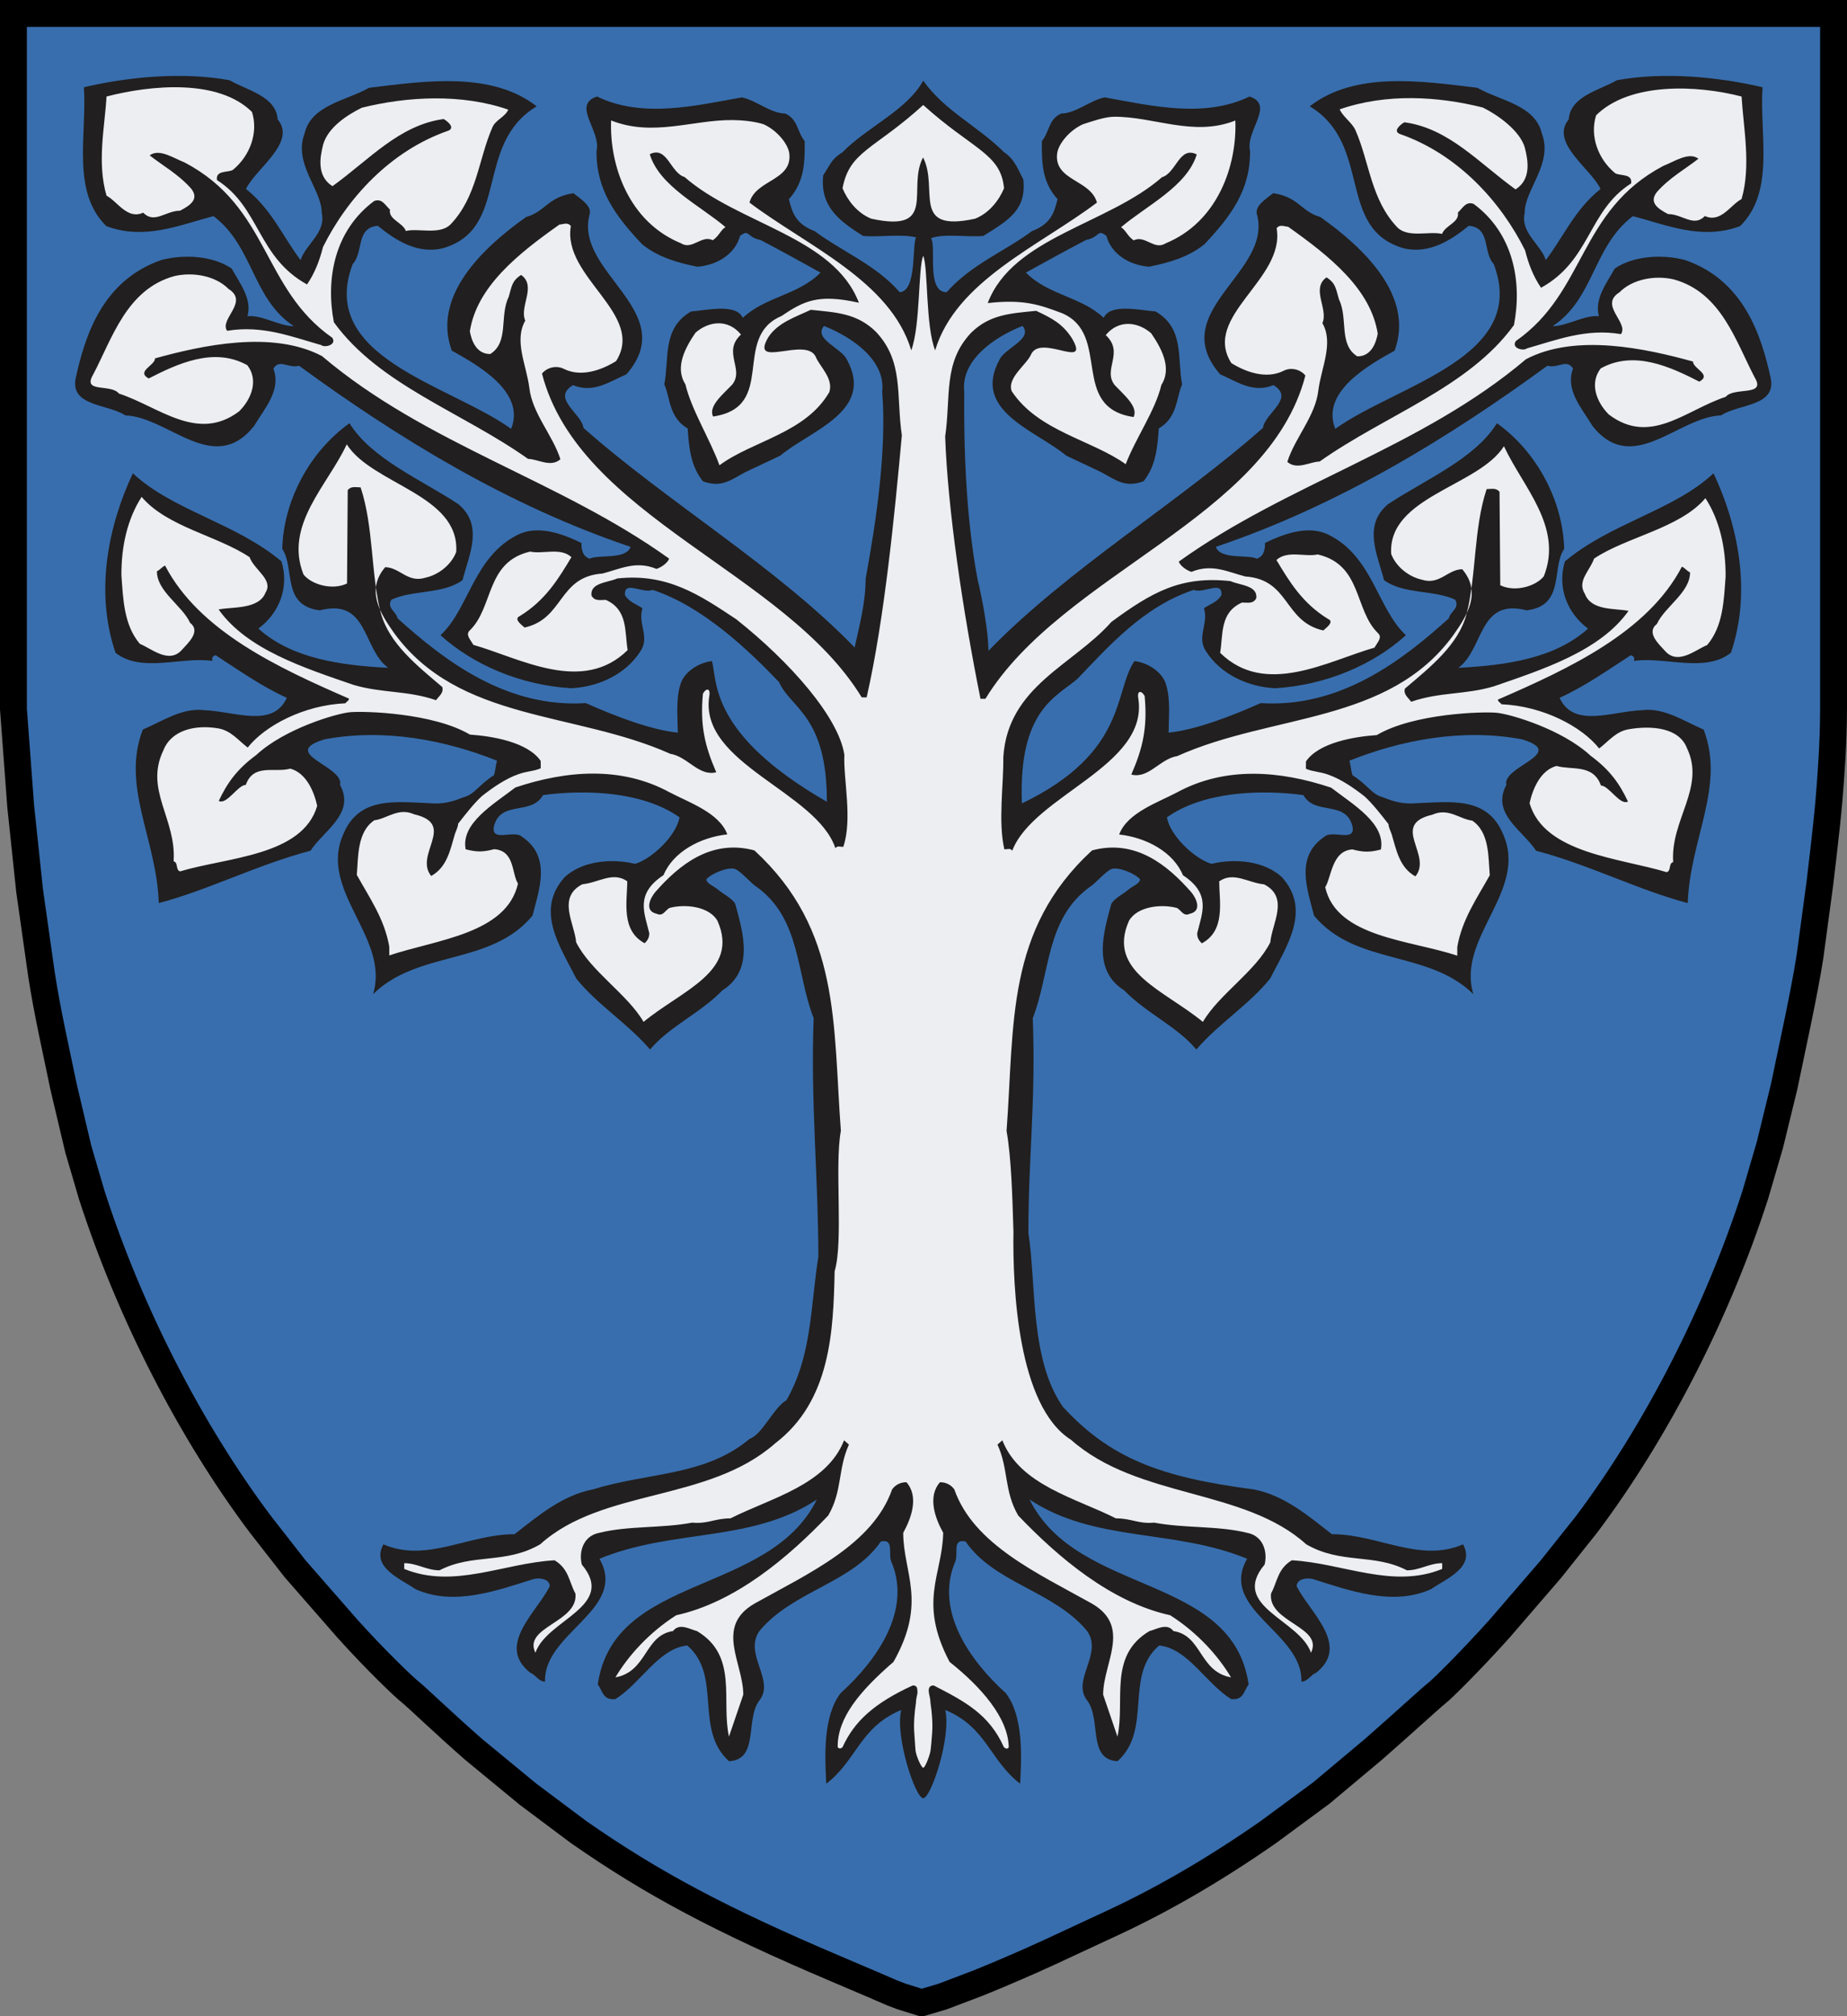
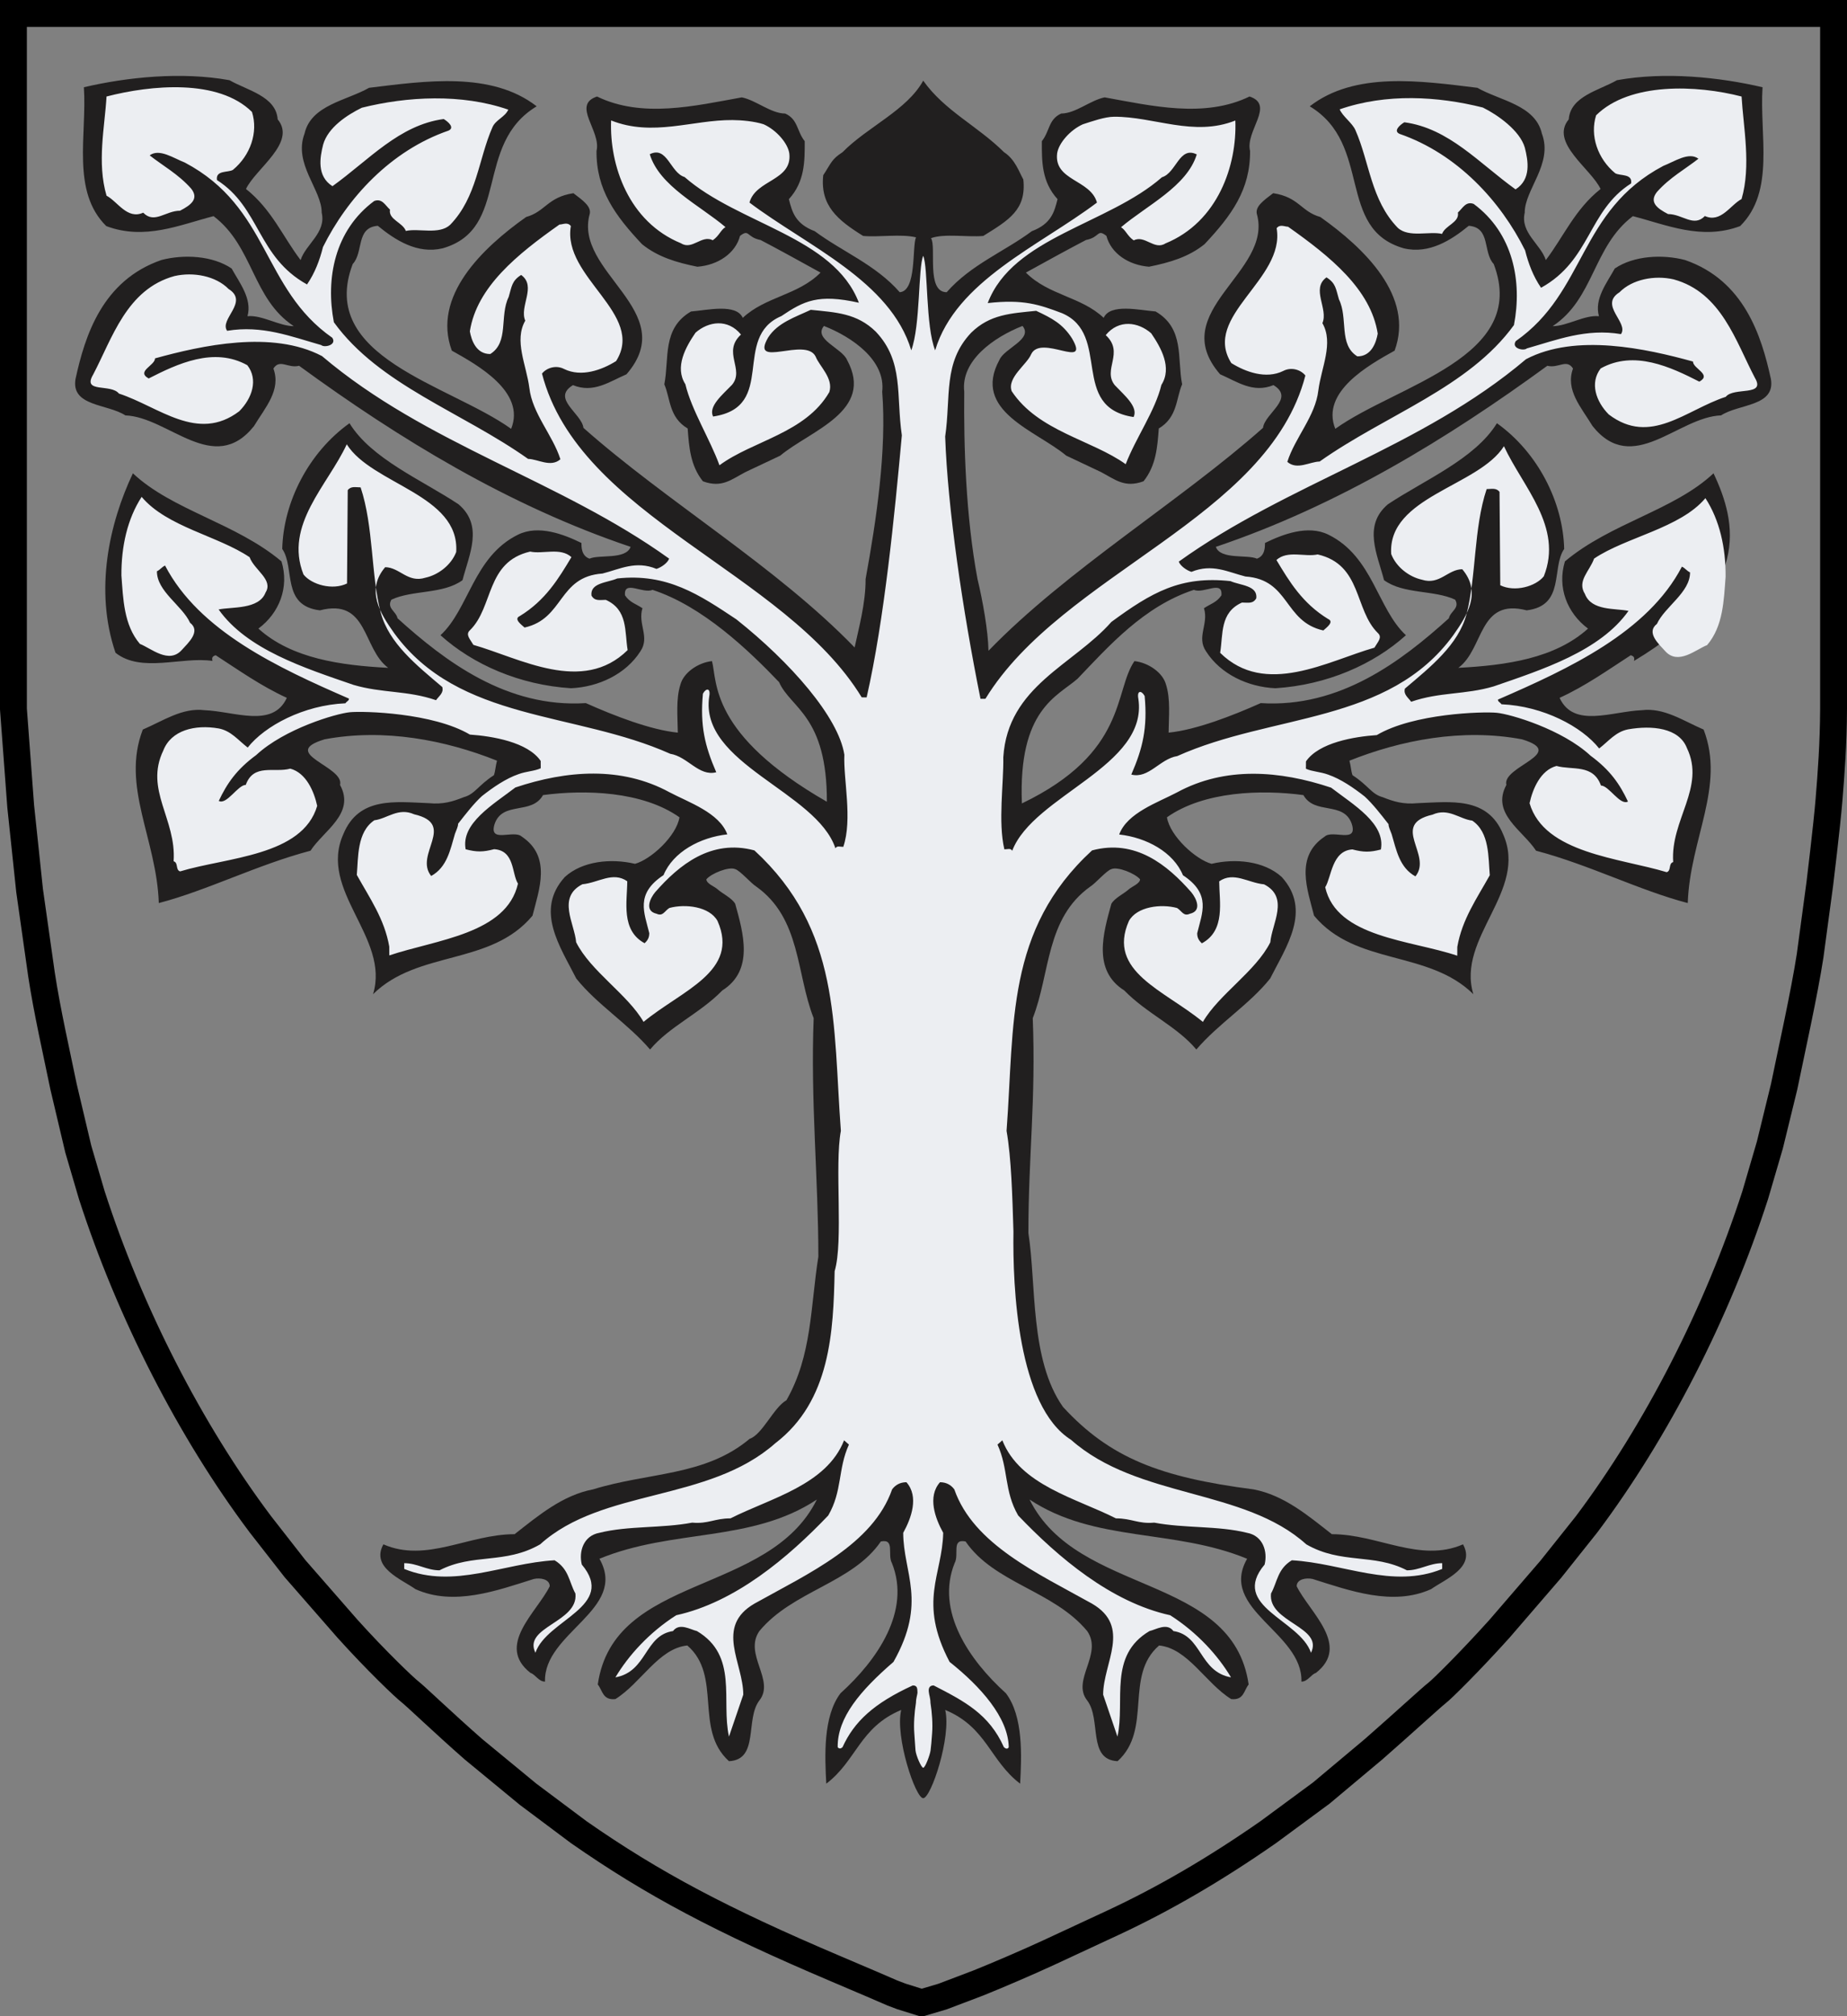
<svg xmlns="http://www.w3.org/2000/svg" xmlns:ns1="http://sodipodi.sourceforge.net/DTD/sodipodi-0.dtd" xmlns:ns2="http://www.inkscape.org/namespaces/inkscape" width="550" height="600" id="svg2" ns1:version="0.32" ns2:version="0.46" version="1.0" ns1:docname="Krummedige.svg" ns2:output_extension="org.inkscape.output.svg.inkscape">
  <rect width="100%" height="100%" fill="#808080" stroke="none" />
  <defs id="defs4">
    <ns2:perspective ns1:type="inkscape:persp3d" ns2:vp_x="0 : 526.18109 : 1" ns2:vp_y="0 : 1000 : 0" ns2:vp_z="744.09448 : 526.18109 : 1" ns2:persp3d-origin="372.04724 : 350.78739 : 1" id="perspective10" />
    <ns2:perspective id="perspective2677" ns2:persp3d-origin="372.04724 : 350.78739 : 1" ns2:vp_z="744.09448 : 526.18109 : 1" ns2:vp_y="0 : 1000 : 0" ns2:vp_x="0 : 526.18109 : 1" ns1:type="inkscape:persp3d" />
    <ns2:perspective id="perspective2744" ns2:persp3d-origin="372.04724 : 350.78739 : 1" ns2:vp_z="744.09448 : 526.18109 : 1" ns2:vp_y="0 : 1000 : 0" ns2:vp_x="0 : 526.18109 : 1" ns1:type="inkscape:persp3d" />
    <ns2:perspective ns1:type="inkscape:persp3d" ns2:vp_x="0 : 526.18109 : 1" ns2:vp_y="0 : 1000 : 0" ns2:vp_z="744.09448 : 526.18109 : 1" ns2:persp3d-origin="372.04724 : 350.78739 : 1" id="perspective2598" />
    <ns2:perspective ns1:type="inkscape:persp3d" ns2:vp_x="0 : 526.18109 : 1" ns2:vp_y="0 : 1000 : 0" ns2:vp_z="744.09448 : 526.18109 : 1" ns2:persp3d-origin="372.04724 : 350.78739 : 1" id="perspective2531" />
    <ns2:perspective ns1:type="inkscape:persp3d" ns2:vp_x="0 : 526.18109 : 1" ns2:vp_y="0 : 1000 : 0" ns2:vp_z="744.09448 : 526.18109 : 1" ns2:persp3d-origin="372.04724 : 350.78739 : 1" id="perspective3294" />
    <ns2:perspective ns1:type="inkscape:persp3d" ns2:vp_x="0 : 526.18109 : 1" ns2:vp_y="0 : 1000 : 0" ns2:vp_z="744.09448 : 526.18109 : 1" ns2:persp3d-origin="372.04724 : 350.78739 : 1" id="perspective3292" />
    <ns2:perspective id="perspective3290" ns2:persp3d-origin="372.04724 : 350.78739 : 1" ns2:vp_z="744.09448 : 526.18109 : 1" ns2:vp_y="0 : 1000 : 0" ns2:vp_x="0 : 526.18109 : 1" ns1:type="inkscape:persp3d" />
    <ns2:perspective id="perspective271" ns2:persp3d-origin="200.33949 : 150.59967 : 1" ns2:vp_z="400.67899 : 225.89951 : 1" ns2:vp_y="0 : 1000 : 0" ns2:vp_x="0 : 225.89951 : 1" ns1:type="inkscape:persp3d" />
  </defs>
  <ns1:namedview id="base" pagecolor="#ffffff" bordercolor="#666666" borderopacity="1.0" gridtolerance="10000" guidetolerance="10" objecttolerance="10" ns2:pageopacity="0.0" ns2:pageshadow="2" ns2:zoom="1" ns2:cx="440.08525" ns2:cy="305.78301" ns2:document-units="px" ns2:current-layer="layer3" showgrid="false" ns2:window-width="1152" ns2:window-height="845" ns2:window-x="-4" ns2:window-y="-4" />
  <g ns2:groupmode="layer" id="layer3" ns2:label="Shield" style="display:inline">
-     <path style="fill:#386eae;fill-opacity:1;stroke:none;stroke-width:8;stroke-miterlimit:4;stroke-dasharray:none;stroke-opacity:1" d="M 265.725,593.09 C 264.365,592.479 256.852,589.264 249.03,585.946 C 214.816,571.431 194.326,560.555 172.357,545.247 L 157.25,533.948 L 140.967,520.543 C 132.204,512.879 123.703,504.706 122.075,503.455 C 120.448,502.205 112.079,494.248 103.478,484.698 L 87.839,466.805 L 77.527,453.603 C 56.687,425.858 38.655,390.668 27.329,355.642 L 23.315,341.965 L 18.922,323.397 C 16.809,313.088 14.066,301.177 12.363,290.042 L 8.815,265.043 L 6.163,239.942 L 4,211 L 4,4 L 546,4 L 546,211 C 545.949,221.516 545.278,230.222 544.642,238.013 C 544.006,245.804 541.913,262.93 541.913,262.93 L 539.017,284.408 C 537.314,295.543 533.391,313.088 531.278,323.397 L 527.036,340.733 L 522.671,355.642 C 511.345,390.668 493.313,425.858 472.473,453.603 L 461.809,466.981 L 446.522,484.698 C 437.921,494.248 429.552,502.557 427.925,503.807 C 426.297,505.058 417.796,512.879 409.033,520.543 L 393.453,533.596 L 377.643,545.243 C 361.834,556.254 346.641,565.103 331.268,572.253 C 326.507,574.467 317.996,578.422 312.356,581.041 C 306.715,583.66 297.285,587.73 291.401,590.085 L 280.703,594.146 L 274.451,596 L 268.418,594.112 L 265.725,593.09 z" id="path2384" ns1:nodetypes="cscccsccccccccccccczccccccccscccssccccc" />
    <path style="fill:none;fill-opacity:1;stroke:#000000;stroke-width:8;stroke-miterlimit:4;stroke-dasharray:none;stroke-opacity:1;display:inline" d="M 265.725,593.09 C 264.365,592.479 256.852,589.264 249.03,585.946 C 214.816,571.431 194.326,560.555 172.357,545.247 L 157.25,533.948 L 140.967,520.543 C 132.204,512.879 123.703,504.706 122.075,503.455 C 120.448,502.205 112.079,494.248 103.478,484.698 L 87.839,466.805 L 77.527,453.603 C 56.687,425.858 38.655,390.668 27.329,355.642 L 23.315,341.965 L 18.922,323.397 C 16.809,313.088 14.066,301.177 12.363,290.042 L 8.815,265.043 L 6.163,239.942 L 4,211 L 4,4 L 546,4 L 546,211 C 545.949,221.516 545.278,230.222 544.642,238.013 C 544.006,245.804 541.913,262.93 541.913,262.93 L 539.017,284.408 C 537.314,295.543 533.391,313.088 531.278,323.397 L 527.036,340.733 L 522.671,355.642 C 511.345,390.668 493.313,425.858 472.473,453.603 L 461.809,466.981 L 446.522,484.698 C 437.921,494.248 429.552,502.557 427.925,503.807 C 426.297,505.058 417.796,512.879 409.033,520.543 L 393.453,533.596 L 377.643,545.243 C 361.834,556.254 346.641,565.103 331.268,572.253 C 326.507,574.467 317.996,578.422 312.356,581.041 C 306.715,583.66 297.285,587.73 291.401,590.085 L 280.703,594.146 L 274.451,596 L 268.418,594.112 L 265.725,593.09 z" id="path3368" ns1:nodetypes="cscccsccccccccccccczccccccccscccssccccc" />
    <g id="g2514" transform="matrix(1.323,0,0,1.195,11.306,7.012)">
-       <path ns1:nodetypes="ccccccccccccccccccccccccccccccccccccccccccccccccccccccccccccccccccccccccccccccccccccccccccccccccccccccccccccccccccscccccccccccccccccccccccccccczcccccccccccccccccccccccccccscccccccccccccccccccccccccccccccccccccccccccccccccccccccccccccccccccccccccccccccccccccccccccccccccccccccccccccccccccc" id="path3424" transform="translate(0,-1.3736258e-5)" d="M 181.094,32.031 C 178.574,33.831 178.56,34.723 176.747,37.767 C 176.023,45.323 179.982,48.937 185.735,52.891 C 189.332,53.246 194.22,52.335 197.624,53.235 C 196.723,55.576 197.807,66.6 193.968,66.904 C 188.545,60.043 180.98,56.772 174.834,51.706 C 170.497,49.888 169.748,46.981 169.015,43.73 C 172.594,39.387 172.6,34.355 172.579,29.293 C 170.765,26.758 171.091,23.864 168.196,22.408 C 164.939,22.391 161.679,19.119 158.42,18.382 C 147.919,20.477 135.991,23.644 125.836,18.167 C 120.032,20.282 126.833,26.731 125.717,31.734 C 125.648,41.384 129.911,47.814 135.955,54.936 C 139.513,58.133 143.79,59.524 148.425,60.559 C 153.061,60.154 156.982,57.233 158.023,52.873 C 160.158,51.046 159.44,53.216 162.647,53.902 C 166.918,56.373 171.519,59.197 176.143,62.02 C 171.025,67.701 163.754,67.967 158.635,73.287 C 157.155,69.645 150.632,71.384 146.989,71.701 C 140.42,75.93 142.132,83.436 140.979,89.842 C 142.376,93.396 141.979,98.029 146.235,100.844 C 146.541,105.469 146.844,110.09 149.665,113.989 C 153.924,115.728 156.053,113.541 159.245,111.692 C 159.956,111.321 165.648,108.347 167.067,107.604 C 173.786,101.362 188.401,96.537 182.099,83.752 C 180.978,80.831 174.444,78.603 176.908,75.307 C 183.287,78.084 190.844,83.878 190.019,91.689 C 191.057,106.248 188.691,123.78 186.281,138.331 C 186.325,144.317 184.679,150.842 183.812,155.368 C 166.15,135.176 141.513,119.073 122.776,100.686 C 122.366,97.036 115.467,93.373 120.418,90.042 C 125.02,92.124 128.574,89.203 132.468,87.337 C 144.813,71.566 120.441,61.971 124.201,47.367 C 124.537,45.542 122.717,44.085 120.517,42.244 C 114.672,43.237 114.249,46.807 109.864,48.181 C 99.974,55.927 88.652,67.96 93.151,81.456 C 98.822,84.964 109.86,91.684 106.502,100.924 C 92.609,89.907 62.822,83.178 70.846,59.877 C 73.327,56.956 71.508,50.78 76.493,50.365 C 80.4,53.91 85.373,57.474 91.074,55.973 C 106.397,51.133 97.993,30.114 112.248,20.607 C 102.067,11.863 87.209,14.287 74.521,15.998 C 69.474,19.2 61.476,20.249 59.997,27.409 C 57.435,34.927 63.887,41.351 63.861,47.083 C 64.919,52.102 60.242,54.956 59.116,58.899 C 55.13,53.112 52.607,46.261 46.821,41.196 C 48.966,36.139 58.289,29.636 53.952,23.857 C 53.581,18.086 47.077,16.635 43.11,14.108 C 32.295,11.932 20.052,13.341 10.333,15.862 C 11.052,27.742 7.451,41.789 15.376,50.436 C 24.053,54.043 31.956,50.112 39.524,47.96 C 48.539,55.535 48.194,68.495 57.573,75.354 C 54.339,75.36 50.391,72.509 47.157,72.876 C 48.246,68.565 45.38,64.587 43.589,60.996 C 39.281,57.769 32.814,57.428 27.786,58.881 C 14.505,63.963 10.581,77.687 8.452,88.519 C 7.393,95.381 15.688,94.68 19.666,97.577 C 29.421,97.974 39.556,112.787 48.616,100.25 C 51.159,95.591 54.769,91.286 52.993,85.909 C 54.445,83.402 56.242,85.93 58.775,85.223 C 81.231,103.362 105.892,120.064 133.39,130.317 C 132.329,133.577 126.259,132.165 124.144,133.26 C 122.326,132.554 122.322,130.424 122.328,129.351 C 118.396,127.219 112.666,124.742 108.021,127.296 C 98.017,132.772 97.02,145.776 90.601,152.318 C 97.87,159.589 108.384,164.718 119.99,165.525 C 126.157,165.213 132.312,162.035 135.599,156.324 C 137.79,152.756 134.95,149.528 136.058,145.598 C 134.632,144.531 133.193,144.172 132.129,142.389 C 131.798,138.457 136.145,142.085 138.325,141.023 C 149.579,145.082 159.883,155.989 166.806,163.995 C 169.381,170.529 177.628,172.323 177.566,193.793 C 151.123,176.994 152.932,163.876 151.707,158.767 C 148.496,159.157 145.301,161.698 144.604,164.604 C 143.555,168.235 143.983,172.586 144.016,176.58 C 137.924,175.917 129.729,172.4 123.315,169.227 C 105.484,170.482 91.594,158.764 80.934,148.107 C 80.59,146.324 78.447,145.61 79.548,143.472 C 84.279,141.004 91.186,142.156 95.557,138.611 C 97.056,132.191 100.337,125.031 94.651,119.708 C 86.47,113.689 75.063,108.43 70.119,99.527 C 60.873,106.843 55.237,119.208 54.981,130.834 C 57.912,135.566 54.73,144.958 63.456,146.126 C 74.368,143.001 72.998,155.688 78.829,160.442 C 68.138,159.832 57.073,158.128 49.614,150.671 C 54.352,146.772 56.584,140.358 54.815,133.939 C 44.511,124.357 30.245,121.234 21.366,111.999 C 16.087,124.36 12.631,141.064 17.452,156.688 C 23.282,161.8 32.357,157.576 39.263,158.722 C 39.266,158.365 38.909,157.651 39.999,157.302 C 45.096,160.958 50.196,164.975 56.014,167.915 C 52.844,175.546 44.27,171.287 37.491,170.99 C 32.498,170.316 28.229,173.61 23.595,175.816 C 18.675,189.981 26.716,203.056 27.198,219.021 C 38.093,215.878 49.361,209.482 61.342,205.984 C 64.265,200.987 71.502,196.746 67.991,189.605 C 69.075,184.96 54.004,181.754 64.528,178.239 C 77.95,175.463 91.708,178.436 103.317,183.566 C 102.966,185.016 102.973,186.096 102.621,187.183 C 99.05,189.734 98.341,191.914 95.838,192.651 C 93.337,193.751 91.204,194.482 87.987,194.145 C 80.478,193.837 72.242,192.442 68.732,201.862 C 63.029,215.993 79.304,227.595 75.421,241.714 C 85.582,230.637 101.873,234.692 111.308,222.168 C 112.778,215.72 115.676,207.455 108.874,202.455 C 107.085,200.668 101.335,204.302 102.796,199.285 C 104.62,193.548 111.134,197.15 113.675,192.133 C 123.074,190.732 136.074,191.148 144.392,197.666 C 143.686,202.362 137.97,208.158 134.382,209.251 C 129.001,207.829 122.534,208.548 118.591,212.523 C 111.779,220.832 117.54,229.87 121.16,237.813 C 125.858,244.311 132.748,248.994 137.775,255.491 C 142.108,249.742 148.981,246.531 154.032,240.78 C 161.245,235.754 158.728,226.411 156.937,219.217 C 156.219,217.779 154.051,216.677 152.973,215.598 C 152.256,214.879 150.445,214.181 150.446,213.102 C 151.527,211.663 155.511,209.856 156.952,210.577 C 158.034,210.937 160.565,214.172 161.644,214.894 C 171.732,222.82 170.632,236.524 174.594,247.688 C 173.873,268.207 175.651,287.625 175.651,307.062 C 173.852,319.666 174.229,331.667 168.469,342.826 C 165.589,344.625 163.067,351.356 160.188,352.438 C 150.107,361.794 137.536,360.712 124.938,365.031 C 118.097,366.472 112.681,371.505 107.281,376.188 C 96.87,376.188 87.471,383.397 77.75,378.719 C 74.87,384.479 81.73,387.356 84.969,389.875 C 93.61,394.196 103.313,390.224 111.594,387.344 C 113.034,386.984 115.188,387.357 115.188,389.156 C 112.308,395.636 102.955,403.912 110.875,410.75 C 111.955,411.11 112.685,412.906 114.125,412.906 C 113.765,400.666 132.885,394.916 126.375,382.312 C 142.935,374.753 160.554,378.365 175.312,367.562 C 164.512,391.686 129.601,385.907 126,413.625 C 127.08,415.063 127.09,417.61 129.969,417.25 C 135.73,413.289 139.676,404.623 146.156,403.906 C 154.075,411.465 147.612,424.797 155.531,432.719 C 162.372,432.359 159.135,422.273 162.375,417.594 C 165.974,412.552 158.774,406.072 162.375,400.312 C 169.935,390.235 183.239,388.441 189.719,378 C 192.958,377.279 191.133,381.247 192.213,383.406 C 196.534,395.286 188.924,407.513 180.645,415.792 C 176.684,421.552 177.102,431.481 177.432,438.321 C 184.273,432.561 184.936,424.275 194.296,419.957 C 192.882,426.673 197.508,441.937 199.25,441.937 C 200.997,441.937 205.618,426.673 204.204,419.957 C 213.564,424.275 214.227,432.561 221.068,438.321 C 221.398,431.481 221.816,421.552 217.855,415.792 C 209.576,407.513 201.997,395.286 206.318,383.406 C 207.398,381.247 205.542,377.279 208.781,378 C 215.261,388.441 228.596,390.235 236.156,400.312 C 239.757,406.072 232.557,412.552 236.156,417.594 C 239.396,422.273 236.159,432.359 243,432.719 C 250.919,424.797 244.425,411.465 252.344,403.906 C 258.824,404.623 262.801,413.289 268.562,417.25 C 271.442,417.61 271.42,415.063 272.5,413.625 C 268.899,385.907 233.987,391.685 223.188,367.562 C 237.946,378.365 255.596,374.754 272.156,382.312 C 265.646,394.916 284.735,400.666 284.375,412.906 C 285.815,412.906 286.545,411.11 287.625,410.75 C 295.545,403.912 286.192,395.636 283.312,389.156 C 283.312,387.357 285.466,386.984 286.906,387.344 C 295.187,390.224 304.922,394.196 313.562,389.875 C 316.801,387.356 323.63,384.479 320.75,378.719 C 311.029,383.397 301.63,376.187 291.219,376.188 C 285.819,371.505 280.435,366.472 273.594,365.031 C 252.551,362.023 241.278,357.198 230.711,344.5 C 223.215,332.749 224.724,313.808 222.925,301.204 C 222.925,281.765 224.627,268.208 223.906,247.688 C 227.868,236.524 226.799,222.82 236.887,214.894 C 237.967,214.172 240.497,210.937 241.579,210.577 C 243.02,209.856 246.973,211.663 248.054,213.102 C 248.055,214.181 246.244,214.88 245.526,215.598 C 244.449,216.677 242.312,217.779 241.595,219.217 C 239.803,226.411 237.286,235.754 244.5,240.78 C 249.551,246.531 256.392,249.742 260.725,255.491 C 265.751,248.994 272.642,244.312 277.34,237.813 C 280.96,229.87 286.752,220.832 279.94,212.523 C 275.998,208.548 269.53,207.829 264.149,209.251 C 260.561,208.158 254.813,202.362 254.108,197.666 C 262.426,191.148 275.426,190.732 284.825,192.134 C 287.366,197.15 293.879,193.549 295.704,199.285 C 297.165,204.302 291.414,200.668 289.626,202.455 C 282.824,207.456 285.753,215.72 287.223,222.168 C 296.658,234.693 312.918,230.637 323.078,241.714 C 319.195,227.595 335.471,215.994 329.768,201.863 C 326.258,192.443 318.022,193.838 310.512,194.146 C 307.296,194.482 305.163,193.752 302.662,192.652 C 300.159,191.914 299.449,189.734 295.878,187.184 C 295.527,186.096 295.534,185.017 295.183,183.566 C 306.792,178.436 320.581,175.464 334.003,178.239 C 344.527,181.754 329.425,184.96 330.509,189.605 C 326.998,196.746 334.266,200.987 337.189,205.984 C 349.17,209.481 360.438,215.878 371.333,219.021 C 371.815,203.056 379.825,189.981 374.905,175.816 C 370.271,173.61 366.002,170.316 361.009,170.99 C 354.23,171.287 345.656,175.546 342.486,167.915 C 348.304,164.975 353.404,160.958 358.501,157.302 C 359.591,157.651 359.234,158.365 359.237,158.722 C 366.143,157.576 375.218,161.8 381.048,156.688 C 385.869,141.064 382.413,124.36 377.134,111.999 C 368.255,121.234 353.989,124.357 343.685,133.939 C 341.917,140.358 344.148,146.772 348.886,150.671 C 341.427,158.128 330.393,159.832 319.702,160.442 C 325.533,155.688 324.163,143.001 335.075,146.126 C 343.801,144.958 340.588,135.566 343.519,130.834 C 343.263,119.209 337.627,106.843 328.381,99.527 C 323.437,108.43 312.03,113.689 303.849,119.708 C 298.163,125.031 301.475,132.191 302.974,138.611 C 307.345,142.156 314.252,141.004 318.983,143.473 C 320.085,145.611 317.91,146.324 317.566,148.107 C 306.906,158.764 293.047,170.482 275.217,169.227 C 268.802,172.401 260.576,175.917 254.484,176.58 C 254.517,172.585 254.945,168.235 253.896,164.604 C 253.199,161.698 250.004,159.157 246.793,158.767 C 242.138,166.242 245.262,181.545 221.463,194.212 C 220.614,170.725 229.483,167.549 233.992,163.157 C 240.915,155.151 248.921,145.082 260.175,141.023 C 262.355,142.085 266.702,138.457 266.371,142.389 C 265.307,144.172 263.868,144.531 262.442,145.598 C 263.55,149.528 260.71,152.756 262.901,156.324 C 266.188,162.035 272.343,165.213 278.51,165.525 C 290.116,164.718 300.63,159.589 307.899,152.318 C 301.48,145.776 300.483,132.772 290.479,127.296 C 285.834,124.742 280.104,127.219 276.172,129.351 C 276.178,130.424 276.174,132.554 274.356,133.26 C 272.241,132.165 266.171,133.577 265.11,130.317 C 292.608,120.064 317.269,103.362 339.725,85.223 C 342.258,85.93 344.055,83.402 345.507,85.909 C 343.731,91.286 347.373,95.591 349.915,100.25 C 358.975,112.787 369.079,97.974 378.834,97.577 C 382.812,94.68 391.107,95.381 390.048,88.519 C 387.919,77.687 383.995,63.963 370.714,58.881 C 365.686,57.428 359.219,57.769 354.911,60.996 C 353.12,64.587 350.254,68.565 351.343,72.876 C 348.109,72.509 344.161,75.36 340.927,75.354 C 350.306,68.495 349.961,55.535 358.976,47.96 C 366.544,50.112 374.447,54.043 383.124,50.436 C 391.049,41.789 387.448,27.742 388.167,15.862 C 378.448,13.341 366.205,11.932 355.39,14.108 C 351.423,16.635 344.919,18.085 344.548,23.857 C 340.211,29.635 349.565,36.139 351.711,41.196 C 345.924,46.261 343.37,53.112 339.384,58.899 C 338.258,54.956 333.581,52.102 334.639,47.083 C 334.613,41.35 341.065,34.927 338.503,27.408 C 337.024,20.249 329.027,19.199 323.979,15.998 C 311.291,14.287 296.434,11.862 286.252,20.606 C 300.508,30.112 292.104,51.132 307.427,55.972 C 313.129,57.473 318.133,53.909 322.04,50.363 C 327.025,50.779 325.175,56.955 327.656,59.875 C 335.68,83.176 305.893,89.905 292,100.922 C 288.643,91.682 299.681,84.961 305.352,81.453 C 309.851,67.957 298.529,55.924 288.639,48.178 C 284.254,46.804 283.863,43.234 278.018,42.24 C 275.818,44.081 273.999,45.539 274.334,47.363 C 278.094,61.967 253.723,71.562 266.068,87.333 C 269.962,89.198 273.485,92.119 278.087,90.037 C 283.038,93.368 276.139,97.03 275.729,100.681 C 256.993,119.067 231.6,136.007 213.938,156.199 C 213.869,151.231 212.626,143.646 211.47,138.325 C 208.827,122.715 208.361,105.071 208.487,91.683 C 207.663,83.871 215.22,78.077 221.599,75.3 C 224.063,78.597 217.529,80.824 216.408,83.745 C 210.106,96.53 224.72,101.356 231.44,107.597 C 232.859,108.34 238.551,111.314 239.261,111.685 C 242.453,113.534 244.582,115.721 248.842,113.982 C 251.663,110.083 251.966,105.462 252.272,100.837 C 256.528,98.022 256.131,93.39 257.527,89.836 C 256.375,83.43 258.118,75.923 251.549,71.694 C 247.905,71.377 241.351,69.639 239.871,73.281 C 234.752,67.961 227.481,67.695 222.362,62.014 C 226.986,59.191 231.619,56.367 235.889,53.897 C 239.097,53.21 238.348,51.041 240.482,52.868 C 241.523,57.228 245.444,60.149 250.08,60.554 C 254.715,59.519 259.023,58.128 262.581,54.931 C 268.624,47.809 272.888,41.379 272.818,31.729 C 271.703,26.727 278.503,20.278 272.699,18.163 C 262.544,23.64 250.585,20.474 240.083,18.378 C 236.824,19.116 233.564,22.388 230.307,22.405 C 227.411,23.861 227.769,26.756 225.955,29.29 C 225.934,34.352 225.909,39.385 229.487,43.728 C 228.754,46.979 228.037,49.886 223.7,51.703 C 217.553,56.77 209.956,60.041 204.533,66.903 C 199.842,66.914 202.28,55.471 201.002,53.444 C 204.029,52.23 209.168,53.245 212.765,52.891 C 218.518,48.937 222.509,46.383 221.785,38.827 C 220.856,37.02 219.958,33.831 217.438,32.031 C 211.498,25.498 204.088,21.763 199.25,14.219 C 195.604,21.576 186.699,25.713 181.094,32.031 z" style="fill:#211f1f" />
-       <path ns1:nodetypes="ccccccc" transform="translate(0,-1.3736258e-5)" id="path254" d="M 181.094,41.031 C 182.175,43.912 184.322,47.152 187.562,48.594 C 202.646,52.239 195.518,40.986 199.219,33.341 C 202.839,41.136 196.256,52.137 210.938,48.594 C 214.178,47.152 216.357,43.912 217.438,41.031 C 216.735,32.338 210.446,31.469 199.25,20.281 C 188.209,31.402 182.635,31.759 181.094,41.031 z" style="fill:#eceef2;fill-opacity:1" />
+       <path ns1:nodetypes="ccccccccccccccccccccccccccccccccccccccccccccccccccccccccccccccccccccccccccccccccccccccccccccccccccccccccccccccccccscccccccccccccccccccccccccccczcccccccccccccccccccccccccccscccccccccccccccccccccccccccccccccccccccccccccccccccccccccccccccccccccccccccccccccccccccccccccccccccccccccccccccccccc" id="path3424" transform="translate(0,-1.3736258e-5)" d="M 181.094,32.031 C 178.574,33.831 178.56,34.723 176.747,37.767 C 176.023,45.323 179.982,48.937 185.735,52.891 C 189.332,53.246 194.22,52.335 197.624,53.235 C 196.723,55.576 197.807,66.6 193.968,66.904 C 188.545,60.043 180.98,56.772 174.834,51.706 C 170.497,49.888 169.748,46.981 169.015,43.73 C 172.594,39.387 172.6,34.355 172.579,29.293 C 170.765,26.758 171.091,23.864 168.196,22.408 C 164.939,22.391 161.679,19.119 158.42,18.382 C 147.919,20.477 135.991,23.644 125.836,18.167 C 120.032,20.282 126.833,26.731 125.717,31.734 C 125.648,41.384 129.911,47.814 135.955,54.936 C 139.513,58.133 143.79,59.524 148.425,60.559 C 153.061,60.154 156.982,57.233 158.023,52.873 C 160.158,51.046 159.44,53.216 162.647,53.902 C 166.918,56.373 171.519,59.197 176.143,62.02 C 171.025,67.701 163.754,67.967 158.635,73.287 C 157.155,69.645 150.632,71.384 146.989,71.701 C 140.42,75.93 142.132,83.436 140.979,89.842 C 142.376,93.396 141.979,98.029 146.235,100.844 C 146.541,105.469 146.844,110.09 149.665,113.989 C 153.924,115.728 156.053,113.541 159.245,111.692 C 159.956,111.321 165.648,108.347 167.067,107.604 C 173.786,101.362 188.401,96.537 182.099,83.752 C 180.978,80.831 174.444,78.603 176.908,75.307 C 183.287,78.084 190.844,83.878 190.019,91.689 C 191.057,106.248 188.691,123.78 186.281,138.331 C 186.325,144.317 184.679,150.842 183.812,155.368 C 166.15,135.176 141.513,119.073 122.776,100.686 C 122.366,97.036 115.467,93.373 120.418,90.042 C 125.02,92.124 128.574,89.203 132.468,87.337 C 144.813,71.566 120.441,61.971 124.201,47.367 C 124.537,45.542 122.717,44.085 120.517,42.244 C 114.672,43.237 114.249,46.807 109.864,48.181 C 99.974,55.927 88.652,67.96 93.151,81.456 C 98.822,84.964 109.86,91.684 106.502,100.924 C 92.609,89.907 62.822,83.178 70.846,59.877 C 73.327,56.956 71.508,50.78 76.493,50.365 C 80.4,53.91 85.373,57.474 91.074,55.973 C 106.397,51.133 97.993,30.114 112.248,20.607 C 102.067,11.863 87.209,14.287 74.521,15.998 C 69.474,19.2 61.476,20.249 59.997,27.409 C 57.435,34.927 63.887,41.351 63.861,47.083 C 64.919,52.102 60.242,54.956 59.116,58.899 C 55.13,53.112 52.607,46.261 46.821,41.196 C 48.966,36.139 58.289,29.636 53.952,23.857 C 53.581,18.086 47.077,16.635 43.11,14.108 C 32.295,11.932 20.052,13.341 10.333,15.862 C 11.052,27.742 7.451,41.789 15.376,50.436 C 24.053,54.043 31.956,50.112 39.524,47.96 C 48.539,55.535 48.194,68.495 57.573,75.354 C 54.339,75.36 50.391,72.509 47.157,72.876 C 48.246,68.565 45.38,64.587 43.589,60.996 C 39.281,57.769 32.814,57.428 27.786,58.881 C 14.505,63.963 10.581,77.687 8.452,88.519 C 7.393,95.381 15.688,94.68 19.666,97.577 C 29.421,97.974 39.556,112.787 48.616,100.25 C 51.159,95.591 54.769,91.286 52.993,85.909 C 54.445,83.402 56.242,85.93 58.775,85.223 C 81.231,103.362 105.892,120.064 133.39,130.317 C 132.329,133.577 126.259,132.165 124.144,133.26 C 122.326,132.554 122.322,130.424 122.328,129.351 C 118.396,127.219 112.666,124.742 108.021,127.296 C 98.017,132.772 97.02,145.776 90.601,152.318 C 97.87,159.589 108.384,164.718 119.99,165.525 C 126.157,165.213 132.312,162.035 135.599,156.324 C 137.79,152.756 134.95,149.528 136.058,145.598 C 134.632,144.531 133.193,144.172 132.129,142.389 C 131.798,138.457 136.145,142.085 138.325,141.023 C 149.579,145.082 159.883,155.989 166.806,163.995 C 169.381,170.529 177.628,172.323 177.566,193.793 C 151.123,176.994 152.932,163.876 151.707,158.767 C 148.496,159.157 145.301,161.698 144.604,164.604 C 143.555,168.235 143.983,172.586 144.016,176.58 C 137.924,175.917 129.729,172.4 123.315,169.227 C 105.484,170.482 91.594,158.764 80.934,148.107 C 80.59,146.324 78.447,145.61 79.548,143.472 C 84.279,141.004 91.186,142.156 95.557,138.611 C 97.056,132.191 100.337,125.031 94.651,119.708 C 86.47,113.689 75.063,108.43 70.119,99.527 C 60.873,106.843 55.237,119.208 54.981,130.834 C 57.912,135.566 54.73,144.958 63.456,146.126 C 74.368,143.001 72.998,155.688 78.829,160.442 C 68.138,159.832 57.073,158.128 49.614,150.671 C 54.352,146.772 56.584,140.358 54.815,133.939 C 44.511,124.357 30.245,121.234 21.366,111.999 C 16.087,124.36 12.631,141.064 17.452,156.688 C 23.282,161.8 32.357,157.576 39.263,158.722 C 39.266,158.365 38.909,157.651 39.999,157.302 C 45.096,160.958 50.196,164.975 56.014,167.915 C 52.844,175.546 44.27,171.287 37.491,170.99 C 32.498,170.316 28.229,173.61 23.595,175.816 C 18.675,189.981 26.716,203.056 27.198,219.021 C 38.093,215.878 49.361,209.482 61.342,205.984 C 64.265,200.987 71.502,196.746 67.991,189.605 C 69.075,184.96 54.004,181.754 64.528,178.239 C 77.95,175.463 91.708,178.436 103.317,183.566 C 102.966,185.016 102.973,186.096 102.621,187.183 C 99.05,189.734 98.341,191.914 95.838,192.651 C 93.337,193.751 91.204,194.482 87.987,194.145 C 80.478,193.837 72.242,192.442 68.732,201.862 C 63.029,215.993 79.304,227.595 75.421,241.714 C 85.582,230.637 101.873,234.692 111.308,222.168 C 112.778,215.72 115.676,207.455 108.874,202.455 C 107.085,200.668 101.335,204.302 102.796,199.285 C 104.62,193.548 111.134,197.15 113.675,192.133 C 123.074,190.732 136.074,191.148 144.392,197.666 C 143.686,202.362 137.97,208.158 134.382,209.251 C 129.001,207.829 122.534,208.548 118.591,212.523 C 111.779,220.832 117.54,229.87 121.16,237.813 C 125.858,244.311 132.748,248.994 137.775,255.491 C 142.108,249.742 148.981,246.531 154.032,240.78 C 161.245,235.754 158.728,226.411 156.937,219.217 C 156.219,217.779 154.051,216.677 152.973,215.598 C 152.256,214.879 150.445,214.181 150.446,213.102 C 151.527,211.663 155.511,209.856 156.952,210.577 C 158.034,210.937 160.565,214.172 161.644,214.894 C 171.732,222.82 170.632,236.524 174.594,247.688 C 173.873,268.207 175.651,287.625 175.651,307.062 C 173.852,319.666 174.229,331.667 168.469,342.826 C 165.589,344.625 163.067,351.356 160.188,352.438 C 150.107,361.794 137.536,360.712 124.938,365.031 C 118.097,366.472 112.681,371.505 107.281,376.188 C 96.87,376.188 87.471,383.397 77.75,378.719 C 74.87,384.479 81.73,387.356 84.969,389.875 C 93.61,394.196 103.313,390.224 111.594,387.344 C 113.034,386.984 115.188,387.357 115.188,389.156 C 112.308,395.636 102.955,403.912 110.875,410.75 C 111.955,411.11 112.685,412.906 114.125,412.906 C 113.765,400.666 132.885,394.916 126.375,382.312 C 142.935,374.753 160.554,378.365 175.312,367.562 C 164.512,391.686 129.601,385.907 126,413.625 C 127.08,415.063 127.09,417.61 129.969,417.25 C 135.73,413.289 139.676,404.623 146.156,403.906 C 154.075,411.465 147.612,424.797 155.531,432.719 C 162.372,432.359 159.135,422.273 162.375,417.594 C 165.974,412.552 158.774,406.072 162.375,400.312 C 169.935,390.235 183.239,388.441 189.719,378 C 192.958,377.279 191.133,381.247 192.213,383.406 C 196.534,395.286 188.924,407.513 180.645,415.792 C 176.684,421.552 177.102,431.481 177.432,438.321 C 184.273,432.561 184.936,424.275 194.296,419.957 C 192.882,426.673 197.508,441.937 199.25,441.937 C 200.997,441.937 205.618,426.673 204.204,419.957 C 213.564,424.275 214.227,432.561 221.068,438.321 C 221.398,431.481 221.816,421.552 217.855,415.792 C 209.576,407.513 201.997,395.286 206.318,383.406 C 207.398,381.247 205.542,377.279 208.781,378 C 215.261,388.441 228.596,390.235 236.156,400.312 C 239.757,406.072 232.557,412.552 236.156,417.594 C 239.396,422.273 236.159,432.359 243,432.719 C 250.919,424.797 244.425,411.465 252.344,403.906 C 258.824,404.623 262.801,413.289 268.562,417.25 C 271.442,417.61 271.42,415.063 272.5,413.625 C 268.899,385.907 233.987,391.685 223.188,367.562 C 237.946,378.365 255.596,374.754 272.156,382.312 C 265.646,394.916 284.735,400.666 284.375,412.906 C 285.815,412.906 286.545,411.11 287.625,410.75 C 295.545,403.912 286.192,395.636 283.312,389.156 C 283.312,387.357 285.466,386.984 286.906,387.344 C 295.187,390.224 304.922,394.196 313.562,389.875 C 316.801,387.356 323.63,384.479 320.75,378.719 C 311.029,383.397 301.63,376.187 291.219,376.188 C 285.819,371.505 280.435,366.472 273.594,365.031 C 252.551,362.023 241.278,357.198 230.711,344.5 C 223.215,332.749 224.724,313.808 222.925,301.204 C 222.925,281.765 224.627,268.208 223.906,247.688 C 227.868,236.524 226.799,222.82 236.887,214.894 C 237.967,214.172 240.497,210.937 241.579,210.577 C 243.02,209.856 246.973,211.663 248.054,213.102 C 248.055,214.181 246.244,214.88 245.526,215.598 C 244.449,216.677 242.312,217.779 241.595,219.217 C 239.803,226.411 237.286,235.754 244.5,240.78 C 249.551,246.531 256.392,249.742 260.725,255.491 C 265.751,248.994 272.642,244.312 277.34,237.813 C 280.96,229.87 286.752,220.832 279.94,212.523 C 275.998,208.548 269.53,207.829 264.149,209.251 C 260.561,208.158 254.813,202.362 254.108,197.666 C 262.426,191.148 275.426,190.732 284.825,192.134 C 287.366,197.15 293.879,193.549 295.704,199.285 C 297.165,204.302 291.414,200.668 289.626,202.455 C 282.824,207.456 285.753,215.72 287.223,222.168 C 296.658,234.693 312.918,230.637 323.078,241.714 C 319.195,227.595 335.471,215.994 329.768,201.863 C 326.258,192.443 318.022,193.838 310.512,194.146 C 307.296,194.482 305.163,193.752 302.662,192.652 C 300.159,191.914 299.449,189.734 295.878,187.184 C 295.527,186.096 295.534,185.017 295.183,183.566 C 306.792,178.436 320.581,175.464 334.003,178.239 C 344.527,181.754 329.425,184.96 330.509,189.605 C 326.998,196.746 334.266,200.987 337.189,205.984 C 349.17,209.481 360.438,215.878 371.333,219.021 C 371.815,203.056 379.825,189.981 374.905,175.816 C 370.271,173.61 366.002,170.316 361.009,170.99 C 354.23,171.287 345.656,175.546 342.486,167.915 C 348.304,164.975 353.404,160.958 358.501,157.302 C 359.591,157.651 359.234,158.365 359.237,158.722 C 385.869,141.064 382.413,124.36 377.134,111.999 C 368.255,121.234 353.989,124.357 343.685,133.939 C 341.917,140.358 344.148,146.772 348.886,150.671 C 341.427,158.128 330.393,159.832 319.702,160.442 C 325.533,155.688 324.163,143.001 335.075,146.126 C 343.801,144.958 340.588,135.566 343.519,130.834 C 343.263,119.209 337.627,106.843 328.381,99.527 C 323.437,108.43 312.03,113.689 303.849,119.708 C 298.163,125.031 301.475,132.191 302.974,138.611 C 307.345,142.156 314.252,141.004 318.983,143.473 C 320.085,145.611 317.91,146.324 317.566,148.107 C 306.906,158.764 293.047,170.482 275.217,169.227 C 268.802,172.401 260.576,175.917 254.484,176.58 C 254.517,172.585 254.945,168.235 253.896,164.604 C 253.199,161.698 250.004,159.157 246.793,158.767 C 242.138,166.242 245.262,181.545 221.463,194.212 C 220.614,170.725 229.483,167.549 233.992,163.157 C 240.915,155.151 248.921,145.082 260.175,141.023 C 262.355,142.085 266.702,138.457 266.371,142.389 C 265.307,144.172 263.868,144.531 262.442,145.598 C 263.55,149.528 260.71,152.756 262.901,156.324 C 266.188,162.035 272.343,165.213 278.51,165.525 C 290.116,164.718 300.63,159.589 307.899,152.318 C 301.48,145.776 300.483,132.772 290.479,127.296 C 285.834,124.742 280.104,127.219 276.172,129.351 C 276.178,130.424 276.174,132.554 274.356,133.26 C 272.241,132.165 266.171,133.577 265.11,130.317 C 292.608,120.064 317.269,103.362 339.725,85.223 C 342.258,85.93 344.055,83.402 345.507,85.909 C 343.731,91.286 347.373,95.591 349.915,100.25 C 358.975,112.787 369.079,97.974 378.834,97.577 C 382.812,94.68 391.107,95.381 390.048,88.519 C 387.919,77.687 383.995,63.963 370.714,58.881 C 365.686,57.428 359.219,57.769 354.911,60.996 C 353.12,64.587 350.254,68.565 351.343,72.876 C 348.109,72.509 344.161,75.36 340.927,75.354 C 350.306,68.495 349.961,55.535 358.976,47.96 C 366.544,50.112 374.447,54.043 383.124,50.436 C 391.049,41.789 387.448,27.742 388.167,15.862 C 378.448,13.341 366.205,11.932 355.39,14.108 C 351.423,16.635 344.919,18.085 344.548,23.857 C 340.211,29.635 349.565,36.139 351.711,41.196 C 345.924,46.261 343.37,53.112 339.384,58.899 C 338.258,54.956 333.581,52.102 334.639,47.083 C 334.613,41.35 341.065,34.927 338.503,27.408 C 337.024,20.249 329.027,19.199 323.979,15.998 C 311.291,14.287 296.434,11.862 286.252,20.606 C 300.508,30.112 292.104,51.132 307.427,55.972 C 313.129,57.473 318.133,53.909 322.04,50.363 C 327.025,50.779 325.175,56.955 327.656,59.875 C 335.68,83.176 305.893,89.905 292,100.922 C 288.643,91.682 299.681,84.961 305.352,81.453 C 309.851,67.957 298.529,55.924 288.639,48.178 C 284.254,46.804 283.863,43.234 278.018,42.24 C 275.818,44.081 273.999,45.539 274.334,47.363 C 278.094,61.967 253.723,71.562 266.068,87.333 C 269.962,89.198 273.485,92.119 278.087,90.037 C 283.038,93.368 276.139,97.03 275.729,100.681 C 256.993,119.067 231.6,136.007 213.938,156.199 C 213.869,151.231 212.626,143.646 211.47,138.325 C 208.827,122.715 208.361,105.071 208.487,91.683 C 207.663,83.871 215.22,78.077 221.599,75.3 C 224.063,78.597 217.529,80.824 216.408,83.745 C 210.106,96.53 224.72,101.356 231.44,107.597 C 232.859,108.34 238.551,111.314 239.261,111.685 C 242.453,113.534 244.582,115.721 248.842,113.982 C 251.663,110.083 251.966,105.462 252.272,100.837 C 256.528,98.022 256.131,93.39 257.527,89.836 C 256.375,83.43 258.118,75.923 251.549,71.694 C 247.905,71.377 241.351,69.639 239.871,73.281 C 234.752,67.961 227.481,67.695 222.362,62.014 C 226.986,59.191 231.619,56.367 235.889,53.897 C 239.097,53.21 238.348,51.041 240.482,52.868 C 241.523,57.228 245.444,60.149 250.08,60.554 C 254.715,59.519 259.023,58.128 262.581,54.931 C 268.624,47.809 272.888,41.379 272.818,31.729 C 271.703,26.727 278.503,20.278 272.699,18.163 C 262.544,23.64 250.585,20.474 240.083,18.378 C 236.824,19.116 233.564,22.388 230.307,22.405 C 227.411,23.861 227.769,26.756 225.955,29.29 C 225.934,34.352 225.909,39.385 229.487,43.728 C 228.754,46.979 228.037,49.886 223.7,51.703 C 217.553,56.77 209.956,60.041 204.533,66.903 C 199.842,66.914 202.28,55.471 201.002,53.444 C 204.029,52.23 209.168,53.245 212.765,52.891 C 218.518,48.937 222.509,46.383 221.785,38.827 C 220.856,37.02 219.958,33.831 217.438,32.031 C 211.498,25.498 204.088,21.763 199.25,14.219 C 195.604,21.576 186.699,25.713 181.094,32.031 z" style="fill:#211f1f" />
      <path ns1:nodetypes="ccccccccccccccccccccccccccccccccccccccccccccccccccccccccccccccccccccccccccccccccccccccccccccccccccccccccccccccccscccccccccccccccscccccccccccccccccccccccccccccccccccccccccccccccccccccccccccscccczzzzzccccscccccccccccccccccccccccccccccccccccccccccccccccccccccccccccscccccccccccccccscccccccccccccccccccccccccccccccccccccccccccccccccccccccccccccccccccccccccccccccccccccccccccccccccccccccccccccccscccccccccc" id="path256" transform="translate(0,-1.3736258e-5)" d="M 156.315,24.032 C 147.3,23.963 138.401,28.261 129.004,24.128 C 128.606,35.248 132.922,49.384 144.743,54.721 C 147.25,56.506 149.382,52.533 151.889,53.957 C 153.32,52.867 153.667,51.41 154.742,50.684 C 148.941,45.243 139.904,40.507 137.702,32.542 C 141.634,30.353 142.317,37.158 145.536,38.216 C 157.67,49.982 179.13,53.088 184.77,69.52 C 175.58,67.259 172.4,69.065 167.317,72.852 C 156.056,78.143 166.479,95.477 151.951,97.86 C 150.851,95.324 154.067,92.435 156.224,89.952 C 159.115,86.091 153.941,81.824 158.236,77.445 C 155.281,73.439 150.918,74.143 148,76.982 C 145.802,80.542 143.241,85.545 145.716,89.815 C 147.094,96.229 151.263,103.512 153.392,109.997 C 160.895,103.864 172.75,102.038 178.117,91.774 C 179.112,88.36 175.863,85.302 175.048,82.955 C 172.832,77.857 160.134,86.18 164.36,78.159 C 166.474,74.511 170.387,73.135 173.94,71.286 C 179.633,71.934 184.327,72.12 188.576,76.725 C 194.945,84.167 193.113,92.585 194.441,102.547 C 192.815,122.22 190.501,148.504 186.515,167.805 C 185.785,167.795 185.772,167.795 185.407,167.79 C 168.078,136.394 121.779,122.887 113.446,87.168 C 114.505,85.705 116.634,84.98 118.438,86.031 C 122.314,88.132 126.932,86.262 130.126,84.053 C 136.809,72.368 117.952,63.182 119.941,50.432 C 119.208,49.337 118.104,50.061 117.375,50.051 C 107.876,57.463 98.768,65.609 97.208,76.64 C 97.544,78.777 98.602,82.334 101.804,82.293 C 106.065,79.351 103.84,72.82 105.947,68.082 C 106.639,65.533 106.622,64.074 108.754,62.604 C 112.305,65.431 108.279,70.43 109.679,73.988 C 107.101,78.966 109.933,85.008 110.596,90.707 C 111.252,97.119 115.85,102.446 117.59,108.501 C 115.398,110.629 112.501,108.437 110.32,108.413 C 95.374,96.696 76.847,90.034 66.603,74.382 C 64.713,63.485 66.773,51.491 75.677,44.188 C 77.46,43.45 78.162,45.268 79.231,46.334 C 78.852,48.834 82.097,49.505 82.799,51.648 C 85.654,50.901 90.28,52.668 92.774,50.118 C 98.826,43.206 99.124,33.775 102.306,25.793 C 103.014,23.98 105.151,23.251 105.859,21.438 C 95.342,17.395 83.032,18.156 72.886,20.964 C 69.623,22.74 65.296,25.83 64.191,30.126 C 63.454,33.346 62.709,38.005 66.286,40.499 C 74.51,33.962 81.289,25.266 91.321,23.774 C 92.395,24.487 93.844,25.948 92.397,26.662 C 79.377,31.638 69.622,43.459 64.15,55.655 C 63.421,58.885 62.339,62.098 60.559,64.968 C 49.334,58.09 50.035,45.843 40.293,38.978 C 39.928,36.454 42.798,37.159 43.877,36.437 C 47.828,32.827 49.615,27.056 48.169,22.009 C 40.598,13.719 25.48,15.288 15.43,18.168 C 15.04,25.728 13.241,34.583 15.433,42.866 C 17.924,44.307 20.084,48.894 23.687,47.095 C 26.208,49.977 28.733,46.605 31.973,46.607 C 34.495,45.168 36.275,43.616 34.477,41.098 C 31.6,37.5 28.019,35.344 25.142,32.826 C 27.305,31.028 30.532,33.533 33.055,34.614 C 52.156,45.799 50.378,65.978 66.247,78.248 C 67.33,80.051 64.473,80.787 63.754,80.068 C 56.926,77.919 50.447,75.058 42.572,76.513 C 40.748,73.64 47.579,69.331 42.91,66.102 C 40.038,62.872 35.03,61.79 30.718,62.881 C 19.943,66.147 16.71,78.401 12.413,87.425 C 9.905,92.118 16.414,89.615 18.223,92.142 C 27.248,95.409 35.913,104.428 45.307,96.544 C 48.199,93.317 49.631,88.668 47.123,85.082 C 39.59,80.43 31.344,84.756 24.918,88.382 C 22.019,86.594 26.343,85.171 26.349,83.376 C 36.826,80.176 52.718,76.277 63.926,82.806 C 87.448,104.898 117.448,113.665 142.066,133.252 C 141.711,134.337 140.284,135.437 139.209,135.803 C 134.554,133.667 130.991,135.861 127.052,136.962 C 117.022,137.734 118.475,148.197 109.522,150.408 C 108.806,149.692 106.999,148.264 108.447,147.554 C 114.242,143.63 117.162,138.24 120.072,132.872 C 117.569,130.37 113.646,132.195 110.782,131.492 C 100.758,134.072 102.59,145.273 97.233,151.076 C 96.161,152.165 97.246,153.276 98.005,154.725 C 108.477,158.03 122.559,167.095 132.723,156.025 C 132.027,151.373 132.816,146.002 127.81,143.518 C 126.379,143.528 125.324,143.879 124.583,142.448 C 124.241,139.228 128.209,139.254 130.382,138.189 C 141.613,136.824 148.884,142.248 157.19,148.364 C 169.362,159.047 180.19,172.719 181.502,182.078 C 181.26,188.197 183.376,198.14 181.261,205.026 C 180.544,205.031 179.848,204.659 179.493,205.384 C 175.237,191.238 148.816,184.377 151.084,167.571 C 151.458,165.425 150.376,165.424 149.668,166.875 C 148.997,174.848 150.104,179.918 152.668,186.447 C 148.738,187.557 146.249,182.542 142.318,181.851 C 120.886,171.231 94.757,173.937 80.18,151.809 C 76.98,146.814 73.777,141.085 78.147,135.378 C 81.411,135.403 83.234,139.397 87.224,137.991 C 90.126,137.293 93.033,134.811 94.137,131.596 C 94.953,117.3 75.181,114.771 69.502,104.778 C 65.258,114.937 55.354,124.858 59.764,137.194 C 61.586,139.737 66.296,141.204 69.563,139.435 C 69.612,132.286 69.671,123.704 69.722,116.199 C 70.453,115.129 71.533,115.497 72.622,115.506 C 75.572,125.299 74.924,137.273 77.15,146.704 C 79.002,154.32 85.186,159.762 91.003,165.224 C 91.373,166.674 90.304,167.412 89.592,168.502 C 83.165,166.037 77.447,166.793 71.018,164.688 C 59.946,160.462 47.06,155.902 40.662,145.911 C 43.564,145.213 49.751,145.983 51.222,141.695 C 53.048,138.483 48.694,136.111 47.636,132.894 C 40.501,127.564 29.03,125.359 23.336,117.869 C 20.139,123.314 18.736,130.2 18.783,137.45 C 19.181,143.25 19.301,149.759 22.942,154.481 C 25.482,155.583 29.454,159.569 32.365,156.002 C 33.82,154.218 36.731,151.355 34.234,149.218 C 32.464,144.931 26.743,141.397 26.776,136.392 C 27.502,136.038 27.879,135.326 28.605,134.972 C 36.281,151.295 54.037,160.42 69.997,168.106 C 70.001,168.675 69.556,168.704 69.195,169.273 C 59.789,169.724 51.055,174.89 47.207,180.296 C 45.067,178.482 43.501,176.148 40.699,175.541 C 35.335,174.5 29.968,175.976 28.203,181.051 C 23.947,190.838 31.193,198.107 30.533,208.612 C 31.651,208.979 30.905,210.767 31.992,211.134 C 42.502,207.607 59.534,207.339 62.848,194.818 C 62.148,191.238 60.368,186.6 56.791,185.546 C 53.212,186.649 48.54,184.162 46.772,189.594 C 44.982,189.605 42.482,194.649 40.695,193.582 C 42.52,189.288 44.677,185.77 49.117,182.166 C 55.502,175.601 67.106,171.826 70.22,171.496 C 73.346,171.166 88.936,171.641 97.217,177.065 C 102.285,177.454 110.247,178.925 113.154,183.633 C 113.155,183.994 113.159,184.732 113.162,185.454 C 111.73,186.184 109.949,186.191 108.158,186.921 C 105.294,188.018 102.429,190.201 99.926,192.38 C 98.139,194.193 96.347,196.733 94.562,199.268 C 94.565,199.992 94.209,200.695 93.855,201.78 C 92.793,205.761 92.086,210.096 88.505,212.277 C 84.576,206.909 94.341,199.386 84.669,196.917 C 81.087,195.137 78.581,198.029 75.715,198.403 C 71.777,201.306 72.107,207.672 71.764,212.011 C 74.671,217.799 77.994,222.994 79.071,229.862 C 79.074,230.586 79.077,231.334 79.079,232.058 C 89.566,228.147 105.471,226.733 108.039,214.183 C 106.609,211.673 107.337,205.944 102.675,205.603 C 100.165,206.335 98.743,206.34 96.262,205.629 C 95.175,199.173 102.393,194.531 107.457,190.235 C 119.019,185.96 131.299,184.901 142.138,191.424 C 146.473,193.96 153.344,196.499 155.157,201.915 C 149.055,202.653 142.946,206.286 140.802,212.063 C 134.343,216.765 136.501,221.46 137.593,226.512 C 137.595,227.596 137.254,228.299 136.537,229.019 C 131.151,225.796 132.628,218.622 132.638,213.592 C 129.378,211.082 126.13,213.968 122.539,214.338 C 116.793,217.593 120.765,224.088 121.134,228.779 C 124.389,235.993 132.722,241.757 136.305,248.609 C 144.964,240.707 157.976,236.055 152.955,223.476 C 151.161,219.88 145.717,219.157 142.121,220.242 C 141.043,220.963 140.689,222.403 139.251,221.684 C 136.374,220.967 137.833,217.755 138.915,216.317 C 144.324,209.486 151.524,203.016 161.253,205.907 C 180.71,225.726 178.913,249.107 180.716,275.75 C 179.257,284.328 181.33,303.276 179.317,310.688 C 179.021,325.698 178.407,342.988 165.969,353.531 C 150.88,368.291 127.07,364.68 113.031,378.719 C 105.111,383.758 97.935,380.866 90.375,385.188 C 87.495,385.188 85.317,383.406 82.438,383.406 C 82.438,383.766 82.438,384.487 82.438,384.844 C 93.598,389.886 104.76,383.406 116.281,382.688 C 119.52,384.843 119.529,388.086 120.969,390.969 C 121.69,398.167 109.089,399.238 111.969,405.719 C 114.49,397.44 130.326,394.191 122.406,383.75 C 121.687,380.51 122.774,376.565 126.375,375.844 C 132.885,374.045 140.409,374.755 147.25,373.312 C 150.88,373.675 152.276,372.25 155.875,372.25 C 164.875,367.211 177.478,363.974 181.438,352.812 C 181.798,353.172 182.172,353.515 182.531,353.875 C 180.011,359.995 181.084,365.411 177.875,371.531 C 168.875,381.972 156.975,393.135 143.656,396.375 C 137.536,400.696 132.879,406.447 129.969,411.844 C 137.17,410.406 136.457,401.394 142.938,400.312 C 144.377,398.154 146.873,399.955 148.312,400.312 C 157.672,406.435 153.732,417.594 155.531,426.594 C 156.612,422.993 157.671,419.756 158.75,416.156 C 158.75,408.237 152.281,399.229 161.281,393.469 C 173.52,385.91 187.931,378.712 192.25,365.031 C 192.969,363.953 194.029,363.25 195.469,363.25 C 198.349,366.848 196.551,372.246 194.75,375.844 C 194.755,385.866 200.197,393.04 192.557,407.993 C 185.102,415.138 179.918,421.846 180,429.223 C 180,429.223 180.421,429.955 181.094,429.223 C 183.711,422.856 188.143,418.299 196.901,413.852 C 197.982,413.852 197.921,414.682 197.963,415.665 C 197.963,416.022 197.619,417.083 197.619,418.165 C 197.256,420.684 197.09,423.514 197.244,425.727 C 197.399,427.94 197.408,428.715 197.513,429.998 C 197.62,431.302 198.815,434.353 199.25,434.352 C 199.707,434.351 200.767,431.152 200.902,430.058 C 201.039,428.943 201.101,427.94 201.256,425.727 C 201.41,423.514 201.244,420.684 200.881,418.165 C 200.881,417.083 200.537,416.022 200.537,415.665 C 200.39,414.787 200.518,413.852 201.599,413.852 C 208.596,417.833 214.093,421.009 217.406,429.223 C 218.221,430.06 218.5,429.223 218.5,429.223 C 218.385,421.833 212.155,414.118 205.188,407.993 C 198.034,392.944 203.561,386.355 203.75,375.844 C 201.949,372.246 200.151,366.848 203.031,363.25 C 204.471,363.25 205.531,363.953 206.25,365.031 C 210.569,378.712 224.98,385.91 237.219,393.469 C 246.219,399.229 239.75,408.237 239.75,416.156 C 240.829,419.756 241.888,422.993 242.969,426.594 C 244.768,417.594 240.827,406.436 250.188,400.312 C 251.627,399.955 254.122,398.154 255.562,400.312 C 262.043,401.394 261.33,410.406 268.531,411.844 C 265.621,406.447 260.964,400.696 254.844,396.375 C 241.525,393.135 229.625,381.972 220.625,371.531 C 217.416,365.411 218.489,359.995 215.969,353.875 C 216.328,353.515 216.702,353.173 217.062,352.812 C 221.022,363.974 233.625,367.211 242.625,372.25 C 246.224,372.25 247.62,373.676 251.25,373.312 C 258.091,374.755 265.615,374.045 272.125,375.844 C 275.726,376.565 276.813,380.51 276.094,383.75 C 268.174,394.191 284.01,397.44 286.531,405.719 C 289.411,399.238 276.81,398.167 277.531,390.969 C 278.971,388.086 278.98,384.844 282.219,382.688 C 293.74,383.406 304.902,389.886 316.062,384.844 C 316.062,384.487 316.063,383.766 316.062,383.406 C 313.183,383.406 311.005,385.188 308.125,385.188 C 300.565,380.866 293.389,383.758 285.469,378.719 C 271.43,364.68 247.62,367.454 232.531,352.694 C 220.473,344.314 219.38,314.643 219.561,300.83 C 219.313,291.959 219.091,282.591 218.011,275.75 C 219.814,249.108 217.79,225.727 237.249,205.91 C 246.978,203.02 254.177,209.49 259.588,216.322 C 260.67,217.76 262.128,220.972 259.252,221.69 C 257.814,222.409 257.46,220.968 256.381,220.248 C 252.785,219.163 247.342,219.887 245.548,223.483 C 240.528,236.064 253.54,240.718 262.2,248.621 C 265.784,241.77 274.118,236.007 277.373,228.795 C 277.742,224.105 281.715,217.61 275.97,214.357 C 272.378,213.988 269.131,211.102 265.871,213.613 C 265.882,218.644 267.359,225.819 261.974,229.044 C 261.257,228.324 260.916,227.621 260.918,226.538 C 262.011,221.487 264.169,216.792 257.711,212.092 C 255.567,206.316 249.459,202.685 243.357,201.948 C 245.171,196.534 252.043,193.996 256.379,191.461 C 267.22,184.942 279.501,186.004 291.065,190.283 C 296.129,194.581 303.348,199.226 302.262,205.684 C 299.781,206.396 298.36,206.391 295.85,205.66 C 291.189,206.003 291.162,212.57 289.732,215.081 C 292.302,227.635 308.965,228.216 319.453,232.132 C 319.456,231.408 319.459,230.66 319.462,229.936 C 320.54,223.071 323.864,217.878 326.772,212.092 C 326.43,207.755 326.76,201.391 322.823,198.49 C 319.957,198.117 317.452,195.226 313.871,197.008 C 304.201,199.481 313.967,207.006 310.039,212.377 C 306.459,210.198 305.753,205.865 304.691,201.885 C 304.338,200.8 303.982,200.098 303.985,199.374 C 302.2,196.841 300.409,194.302 298.622,192.489 C 296.12,190.313 293.256,188.131 290.392,187.035 C 288.601,186.306 286.821,186.3 285.389,185.571 C 285.393,184.849 285.396,184.112 285.398,183.75 C 288.306,179.045 296.27,177.577 301.339,177.191 C 309.622,171.772 325.215,171.303 328.341,171.636 C 331.456,171.967 343.063,175.748 349.449,182.317 C 353.89,185.924 356.049,189.444 357.875,193.74 C 356.088,194.809 353.589,189.767 351.8,189.756 C 350.033,184.327 345.361,185.98 341.784,184.878 C 338.207,185.935 336.429,190.575 335.729,194.156 C 339.046,206.684 356.082,207.797 366.594,211.33 C 367.681,210.963 366.936,209.177 368.054,208.809 C 367.396,198.31 375.401,190.209 371.147,180.427 C 369.383,175.355 363.261,174.719 357.899,175.763 C 355.098,176.372 353.532,178.707 351.393,180.523 C 347.546,175.121 338.815,169.96 329.412,169.515 C 329.051,168.947 328.606,168.918 328.61,168.349 C 344.574,160.673 362.336,151.56 370.017,135.247 C 370.743,135.601 371.119,136.314 371.846,136.668 C 371.88,141.677 366.161,145.214 364.393,149.504 C 361.896,151.643 364.807,154.508 366.264,156.293 C 369.176,159.862 373.149,155.879 375.689,154.779 C 379.332,150.06 379.454,143.555 379.853,137.758 C 379.902,130.512 378.501,123.63 375.306,118.19 C 369.614,125.686 357.391,127.897 350.258,133.233 C 349.201,136.451 346.359,138.826 348.186,142.041 C 349.658,146.331 355.091,145.565 357.994,146.264 C 351.6,156.263 338.717,160.831 327.648,165.065 C 321.221,167.175 315.506,166.423 309.08,168.892 C 308.369,167.803 307.3,167.066 307.671,165.616 C 313.49,160.16 319.676,154.723 321.531,147.111 C 323.759,137.687 323.114,125.719 326.067,115.932 C 327.156,115.924 328.237,115.556 328.967,116.628 C 329.021,124.137 329.082,132.725 329.133,139.878 C 332.401,141.649 337.113,140.185 338.935,137.644 C 343.348,125.316 334.204,115.403 329.963,105.25 C 324.287,115.25 303.763,117.789 304.583,132.093 C 305.688,135.311 308.596,137.794 311.499,138.494 C 315.49,139.903 317.314,135.912 320.579,135.888 C 324.951,141.6 321.75,147.331 318.551,152.33 C 303.981,174.474 277.859,171.783 256.434,182.419 C 252.504,183.112 250.016,188.13 246.087,187.022 C 248.653,180.497 249.762,175.43 249.093,167.461 C 248.384,166.011 247.303,166.012 247.677,168.159 C 249.949,184.975 224.067,192.141 219.281,206.001 C 218.926,205.276 218.23,205.648 217.514,205.644 C 216.067,198.763 217.381,189.271 217.276,182.709 C 218.296,164.962 233.076,159.726 241.604,149.01 C 250.667,141.644 257.186,137.481 268.419,138.851 C 270.593,139.918 274.561,139.893 274.22,143.116 C 273.479,144.547 272.424,144.196 270.993,144.187 C 265.989,146.674 266.779,152.047 266.084,156.701 C 276.252,167.779 290.336,158.721 300.811,155.421 C 301.57,153.973 302.655,152.863 301.584,151.775 C 296.228,145.975 298.062,134.778 288.04,132.202 C 285.177,132.907 281.254,131.084 278.752,133.588 C 281.663,138.958 284.584,144.351 290.381,148.278 C 291.829,148.989 290.023,150.417 289.307,151.134 C 280.356,148.927 281.81,138.466 271.782,137.699 C 267.843,136.599 264.282,134.408 259.627,136.545 C 258.553,136.18 257.126,135.081 256.771,133.996 C 281.395,114.421 311.4,105.666 334.926,83.585 C 346.136,77.06 362.03,80.964 372.509,84.167 C 372.515,85.963 376.84,87.386 373.94,89.175 C 367.515,85.552 359.27,81.228 351.739,85.882 C 349.232,89.47 350.663,94.12 353.556,97.348 C 362.952,105.234 370.862,96.218 379.888,92.953 C 381.697,90.427 388.962,92.93 386.454,88.238 C 382.158,79.216 378.927,66.964 368.152,63.701 C 363.841,62.611 358.833,63.694 355.962,66.925 C 351.293,70.154 358.124,74.464 356.3,77.338 C 348.426,75.884 341.947,78.745 335.12,80.895 C 334.401,81.615 331.544,80.879 332.627,79.076 C 348.497,66.808 346.72,46.632 365.821,35.449 C 368.345,34.367 371.572,31.863 373.735,33.66 C 370.858,36.179 367.277,38.335 364.4,41.934 C 362.602,44.452 364.382,46.004 366.905,47.443 C 370.145,47.441 372.669,50.813 375.191,47.932 C 378.793,49.73 380.954,45.143 383.445,43.702 C 385.636,35.42 383.838,25.728 383.448,18.168 C 373.398,15.288 358.279,14.555 350.708,22.844 C 349.262,27.891 351.049,33.661 354.999,37.27 C 356.078,37.992 358.948,37.287 358.583,39.811 C 348.84,46.673 349.54,58.919 338.313,65.794 C 336.534,62.923 335.45,59.709 334.721,56.478 C 329.247,44.278 319.491,32.453 306.468,27.471 C 305.021,26.757 306.47,25.295 307.544,24.582 C 317.573,26.069 324.35,34.761 332.572,41.293 C 336.149,38.798 335.403,34.137 334.666,30.915 C 333.56,26.616 328.475,22.688 325.212,20.91 C 315.063,18.095 303.506,17.328 292.985,21.364 C 293.693,23.176 295.83,24.74 296.537,26.553 C 299.716,34.529 300.012,43.955 306.061,50.86 C 308.554,53.408 313.178,51.638 316.033,52.383 C 316.734,50.239 319.979,49.566 319.598,47.064 C 320.667,45.997 321.368,44.178 323.151,44.915 C 332.051,52.209 334.107,64.196 332.214,75.084 C 321.963,90.722 303.43,97.369 288.476,109.069 C 286.294,109.091 283.396,111.28 281.203,109.149 C 282.94,103.089 287.536,97.756 288.189,91.338 C 288.85,85.634 291.679,79.587 289.099,74.604 C 290.498,71.042 286.469,66.039 290.018,63.207 C 292.149,64.675 292.132,66.133 292.823,68.679 C 294.927,73.412 292.7,79.939 296.959,82.876 C 300.16,82.912 301.216,79.353 301.552,77.215 C 299.987,66.173 290.873,58.016 281.368,50.591 C 280.639,50.6 279.535,49.875 278.801,50.969 C 280.784,63.707 261.921,72.877 268.598,84.548 C 271.79,86.753 276.406,88.619 280.279,86.513 C 282.082,85.459 284.211,86.183 285.269,87.644 C 276.92,123.326 230.601,136.789 213.255,168.149 C 212.89,168.153 212.877,168.153 212.147,168.162 C 208.1,145.967 204.755,120.678 204.192,102.842 C 205.516,92.87 203.679,84.442 210.043,76.99 C 214.29,72.379 218.982,72.189 224.672,71.535 C 228.224,73.38 230.623,74.751 232.736,78.396 C 236.957,86.408 225.768,77.242 223.551,82.336 C 222.612,84.903 218.058,88.173 219.168,91.551 C 225.144,101.543 237.153,103.654 244.827,109.732 C 247.091,103.2 251.483,96.401 252.86,89.982 C 255.332,85.707 252.769,80.701 250.57,77.137 C 247.651,74.294 243.287,73.588 240.329,77.59 C 244.623,81.964 239.532,86.167 242.375,90.057 C 244.509,92.554 247.71,95.45 246.606,97.987 C 232.073,95.592 241.737,77.414 230.472,72.114 C 225.387,69.997 221.828,68.606 213.769,69.607 C 219.404,53.164 240.859,50.047 252.988,38.271 C 256.207,37.211 256.889,30.404 260.82,32.59 C 258.616,40.552 249.577,45.283 243.775,50.721 C 244.849,51.447 245.196,52.903 246.627,53.992 C 249.133,52.566 251.265,56.538 253.771,54.752 C 265.59,49.41 269.904,35.27 269.504,24.147 C 260.106,28.277 251.206,23.139 242.19,23.205 C 240.11,23.22 237.265,24.342 235.167,25.09 C 232.278,26.538 229.729,29.805 229.394,32.33 C 228.659,39.184 236.928,38.813 238.358,44.582 C 225.373,55.406 206.622,64.09 201.938,81.375 C 199.749,75.279 200.377,60.671 199.25,57.847 C 198.091,60.777 198.646,75.153 196.562,81.375 C 191.878,64.089 173.128,55.404 160.144,44.578 C 161.574,38.808 169.844,39.179 169.109,32.323 C 168.774,29.797 166.225,26.529 163.337,25.081 C 161.239,24.332 158.395,24.047 156.315,24.032 z" style="fill:#eceef2;fill-opacity:1" />
    </g>
  </g>
</svg>